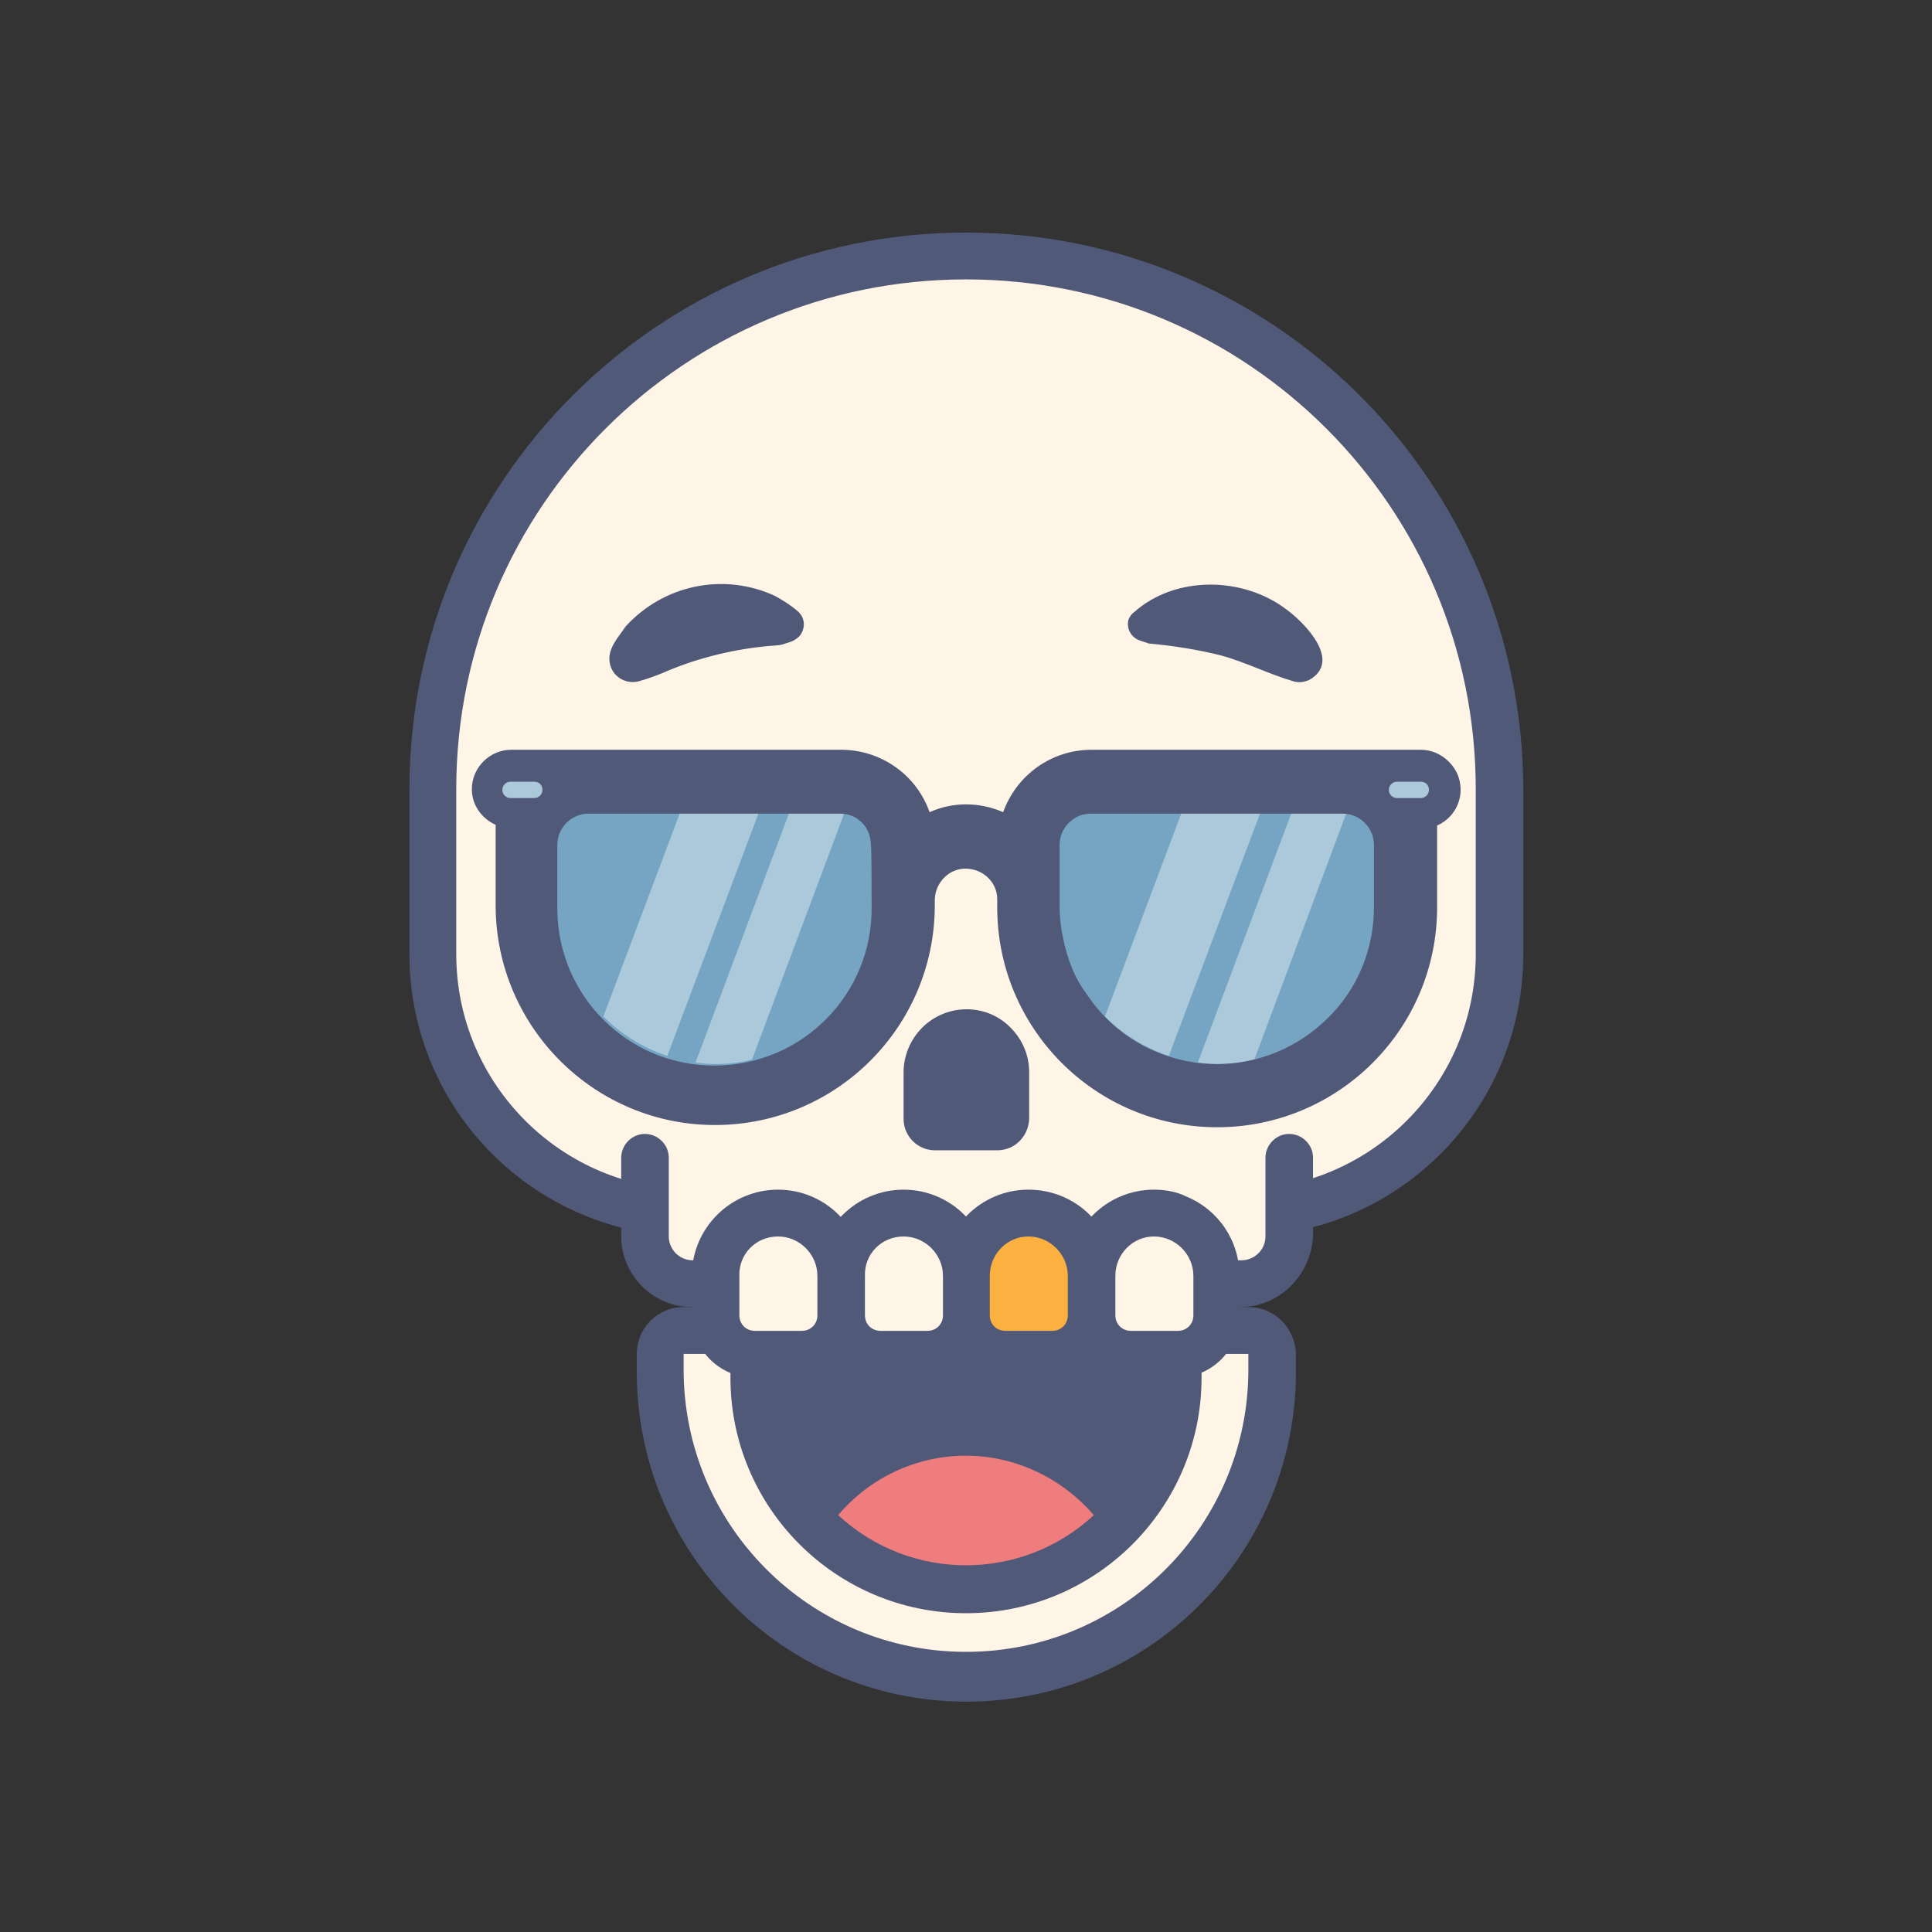
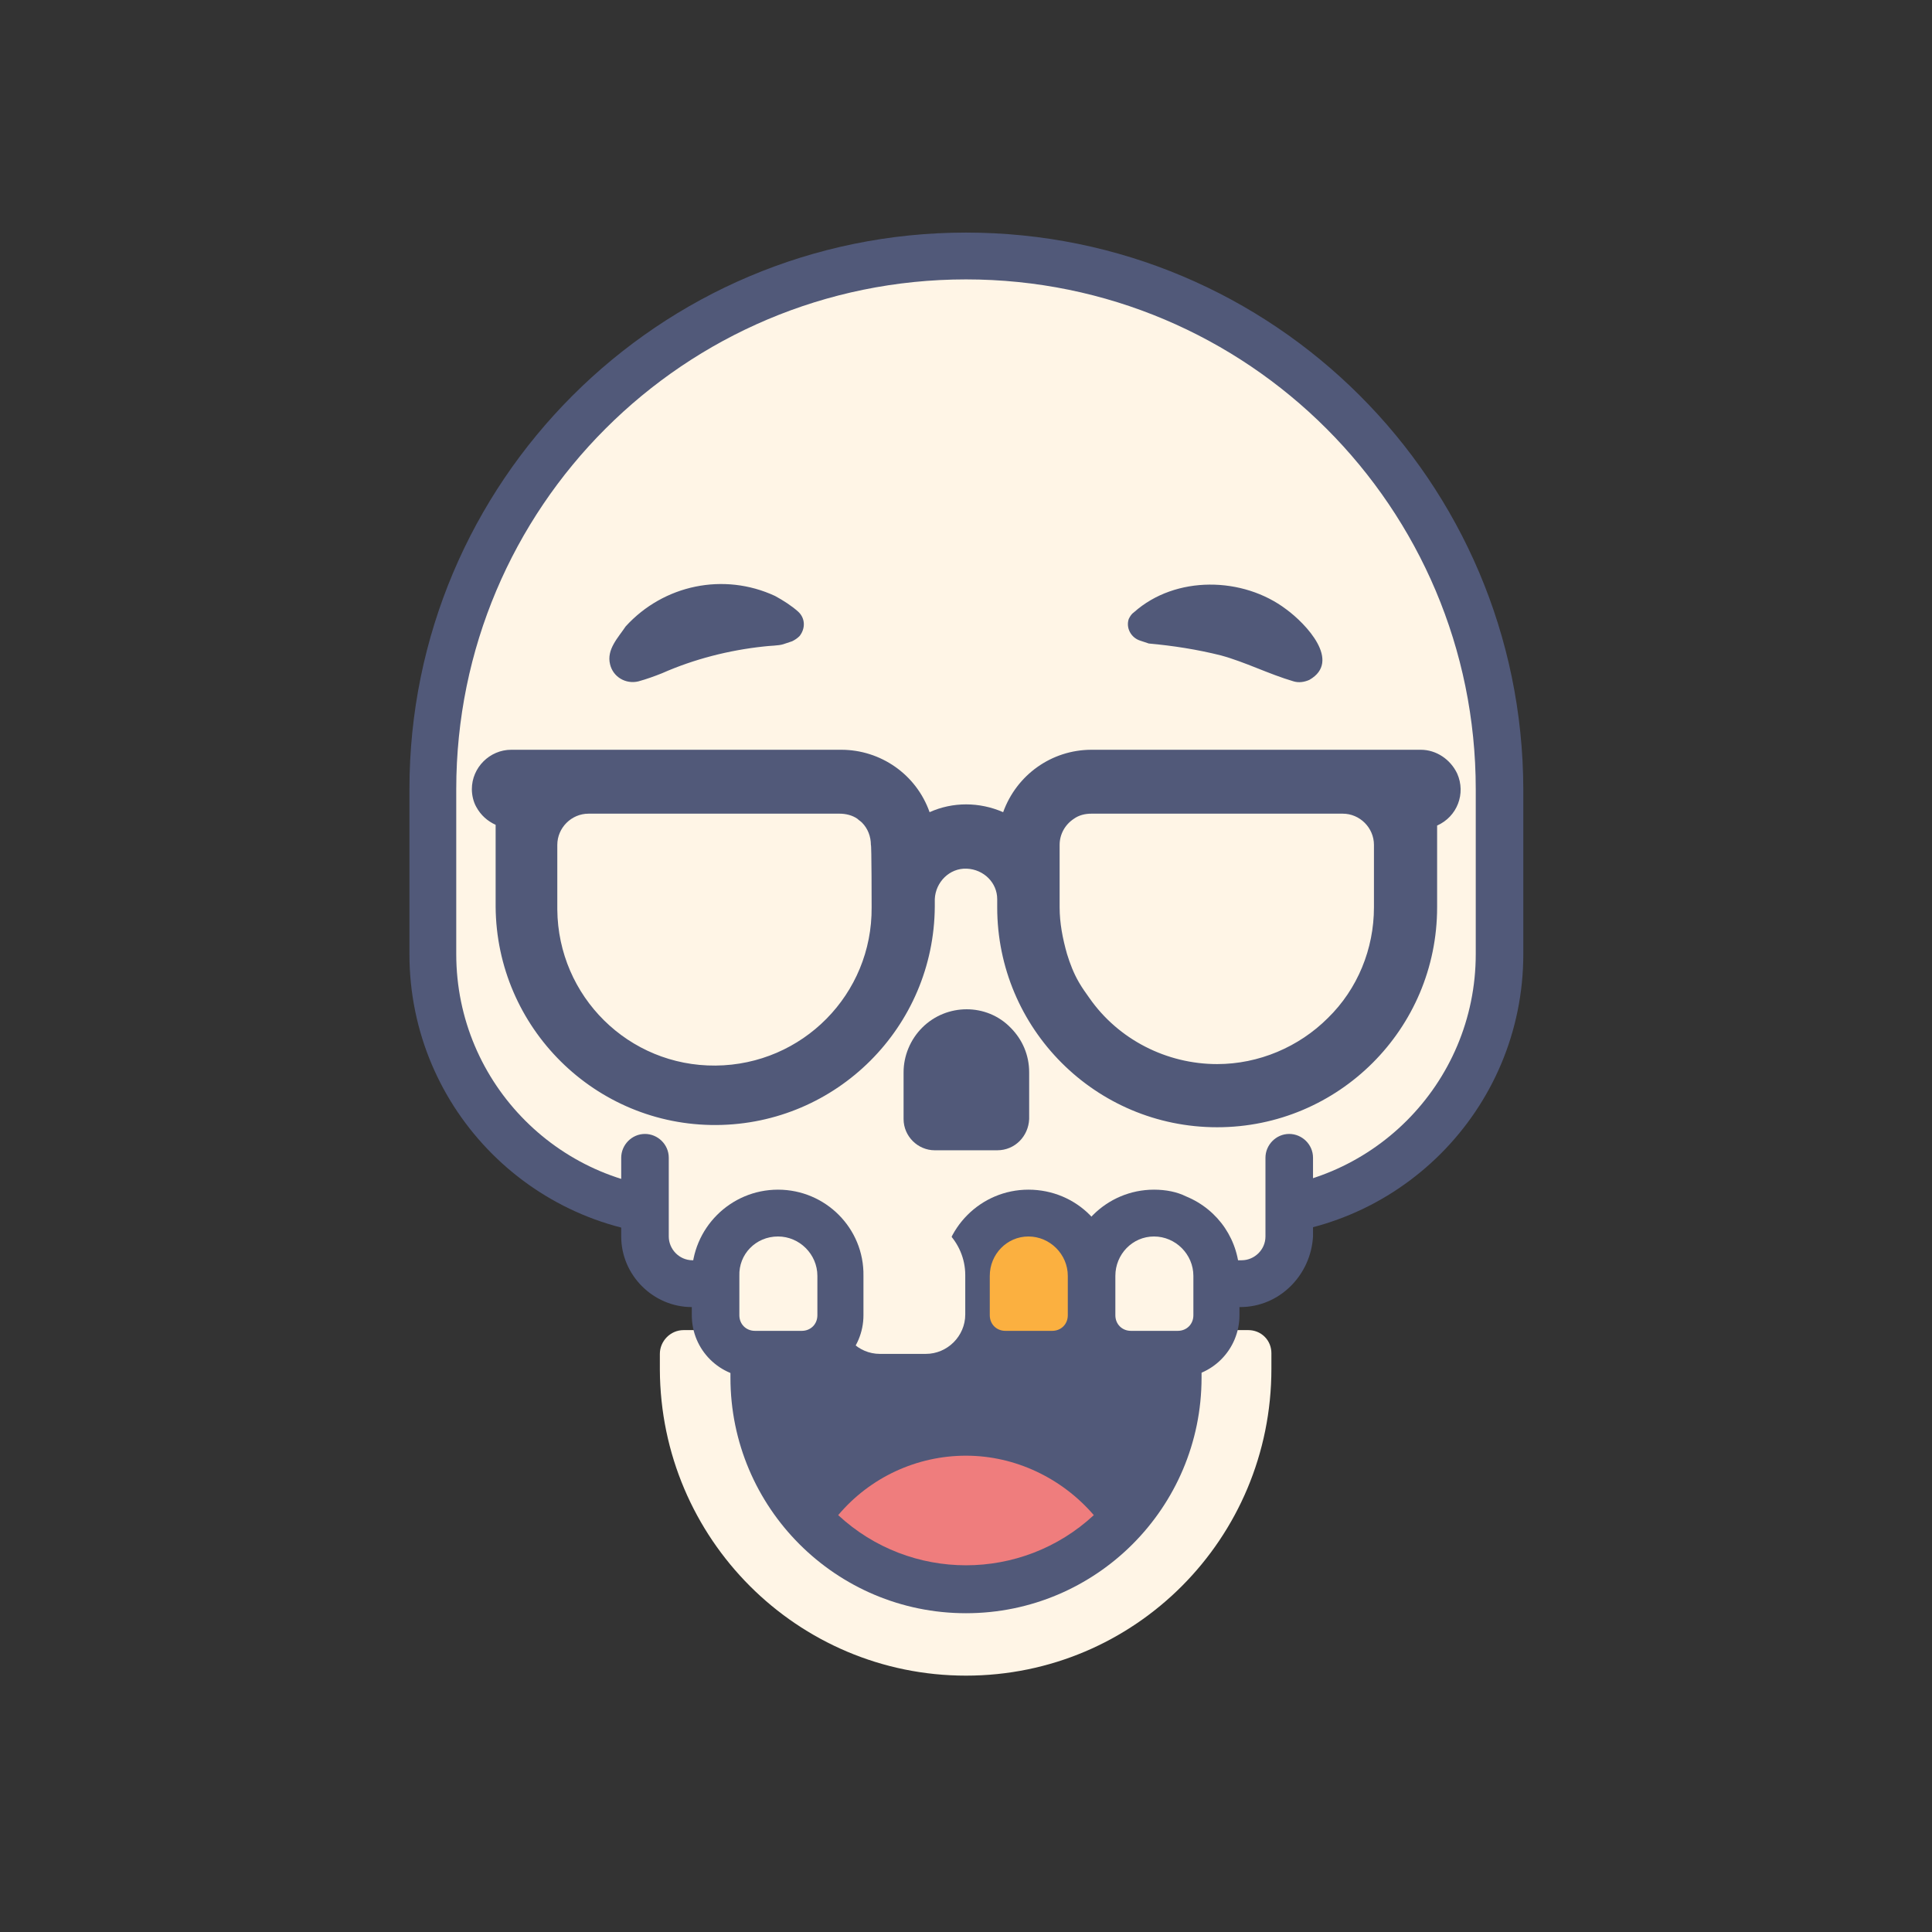
<svg xmlns="http://www.w3.org/2000/svg" version="1.1" id="Layer_1" x="0px" y="0px" viewBox="0 0 260 260" style="enable-background:new 0 0 260 260;" xml:space="preserve">
  <rect x="0" y="0" width="260" height="260" fill="#333333" stroke="none" />
  <style type="text/css">
	.st0{fill:#FFF5E6;}
	.st1{fill:#515979;}
	.st2{fill:#EF7D7D;}
	.st3{fill:#FBB040;}
	.st4{fill:#75A5C3;}
	.st5{fill:#ACC9DB;}
</style>
  <path class="st0" d="M130,225.5c-22.7,0-41.1-18.4-41.2-41.2v-2.1c0-1.7,1.4-3.2,3.2-3.2c0,0,0,0,0,0h76c0.8,0,1.6,0.3,2.2,0.9  c0.6,0.6,0.9,1.4,0.9,2.2v2.1C171.1,207.1,152.7,225.5,130,225.5L130,225.5z" />
-   <path class="st1" d="M168,182.2v2.1c0,21-17,38-38,38c-21,0-38-17-38-38c0,0,0,0,0,0v-2.1H168z M168,175.9H92  c-3.5,0-6.3,2.8-6.3,6.3v2.1c-0.2,24.5,19.5,44.5,44,44.7c24.5,0.2,44.5-19.5,44.7-44c0-0.2,0-0.4,0-0.7v-2.1  C174.3,178.7,171.5,175.9,168,175.9L168,175.9z" />
  <path class="st1" d="M98.3,179.1v6.3c0,17.5,14.2,31.7,31.7,31.7s31.7-14.2,31.7-31.7v-6.3H98.3z" />
  <path class="st2" d="M130,195.9c-6.6,0-12.9,2.9-17.2,8c9.7,9,24.7,9,34.4,0C142.9,198.9,136.6,195.9,130,195.9z" />
  <path class="st0" d="M93.1,163.2c-19.2,0-34.8-15.6-34.8-34.8c0,0,0,0,0,0v-22.2c0.2-39.6,32.6-71.6,72.2-71.4  c39.3,0.2,71.1,32,71.4,71.4v22.2c0,19.2-15.6,34.8-34.8,34.8c0,0,0,0,0,0H93.1z" />
  <path class="st1" d="M130,37.6c37.9,0,68.6,30.7,68.6,68.6v22.2c0,17.5-14.2,31.7-31.7,31.7H93.1c-17.5,0-31.7-14.2-31.7-31.7v-22.2  C61.4,68.3,92.1,37.6,130,37.6z M130,31.3c-41.4,0-74.9,33.6-74.9,74.9v22.2c0,21,17,38,38,38h73.9c21,0,38-17,38-38v-22.2  C204.9,64.8,171.4,31.3,130,31.3z" />
  <path class="st0" d="M173.3,155.8v10.6c0,3.5-2.8,6.3-6.3,6.3H93.1c-3.5,0-6.3-2.8-6.3-6.3v-10.6" />
  <path class="st1" d="M166.9,175.9H93.1c-5.2,0-9.5-4.3-9.5-9.5l0,0v-10.6c0-1.7,1.4-3.2,3.2-3.2c1.7,0,3.2,1.4,3.2,3.2l0,0v10.6  c0,1.7,1.4,3.2,3.2,3.2c0,0,0,0,0,0h73.9c1.7,0,3.2-1.4,3.2-3.2v0v-10.6c0-1.7,1.4-3.2,3.2-3.2c0,0,0,0,0,0c1.7,0,3.2,1.4,3.2,3.2v0  v10.6C176.4,171.6,172.2,175.9,166.9,175.9C167,175.9,166.9,175.9,166.9,175.9L166.9,175.9z" />
  <path class="st0" d="M152.2,182.2c-2.9,0-5.3-2.4-5.3-5.3v-5.3c0-4.7,3.8-8.4,8.4-8.4c4.7,0,8.4,3.8,8.4,8.4c0,0,0,0,0,0v5.3  c0,2.9-2.4,5.3-5.3,5.3c0,0,0,0,0,0H152.2z" />
  <path class="st1" d="M155.3,166.4c2.9,0,5.3,2.4,5.3,5.3v5.3c0,1.2-0.9,2.1-2.1,2.1l0,0h-6.3c-1.2,0-2.1-0.9-2.1-2.1v-5.3  C150.1,168.8,152.4,166.4,155.3,166.4C155.3,166.4,155.3,166.4,155.3,166.4L155.3,166.4z M155.3,160.1c-6.4,0-11.6,5.2-11.6,11.6  c0,0,0,0,0,0v5.3c0,4.7,3.8,8.4,8.4,8.4h6.3c4.7,0,8.4-3.8,8.4-8.4v-5.3c0-4.7-2.8-8.9-7.2-10.7  C158.4,160.4,156.9,160.1,155.3,160.1z" />
  <path class="st3" d="M135.3,182.2c-2.9,0-5.3-2.4-5.3-5.3v-5.3c0-4.7,3.8-8.4,8.4-8.4c0,0,0,0,0,0c4.7,0,8.4,3.8,8.4,8.4v5.3  c0,2.9-2.4,5.3-5.3,5.3c0,0,0,0,0,0H135.3L135.3,182.2z" />
  <path class="st1" d="M138.4,166.4c2.9,0,5.3,2.4,5.3,5.3c0,0,0,0,0,0v5.3c0,1.2-0.9,2.1-2.1,2.1h-6.3c-1.2,0-2.1-0.9-2.1-2.1v-5.3  C133.2,168.8,135.5,166.4,138.4,166.4L138.4,166.4z M138.4,160.1c-6.4,0-11.6,5.2-11.6,11.6l0,0v5.3c0,4.7,3.8,8.4,8.4,8.4  c0,0,0,0,0,0h6.3c4.7,0,8.4-3.8,8.4-8.4v-5.3C150.1,165.3,144.9,160.1,138.4,160.1L138.4,160.1z" />
  <path class="st0" d="M118.4,182.2c-2.9,0-5.3-2.4-5.3-5.3c0,0,0,0,0,0v-5.3c0.1-4.7,3.9-8.4,8.5-8.3c4.6,0.1,8.3,3.8,8.3,8.3v5.3  c0,2.9-2.4,5.3-5.3,5.3H118.4z" />
-   <path class="st1" d="M121.6,166.4c2.9,0,5.3,2.4,5.3,5.3v5.3c0,1.2-0.9,2.1-2.1,2.1h-6.3c-1.2,0-2.1-0.9-2.1-2.1v-5.3  C116.3,168.8,118.6,166.4,121.6,166.4C121.6,166.4,121.6,166.4,121.6,166.4z M121.6,160.1c-6.4,0-11.6,5.2-11.6,11.6v5.3  c0,4.7,3.8,8.4,8.4,8.4h6.3c4.7,0,8.4-3.8,8.4-8.4v-5.3C133.2,165.3,128,160.1,121.6,160.1C121.6,160.1,121.6,160.1,121.6,160.1z" />
  <path class="st0" d="M101.5,182.2c-2.9,0-5.3-2.4-5.3-5.3v-5.3c0-4.7,3.8-8.4,8.4-8.4s8.4,3.8,8.4,8.4c0,0,0,0,0,0v5.3  c0,2.9-2.4,5.3-5.3,5.3c0,0,0,0,0,0H101.5z" />
  <path class="st1" d="M104.7,166.4c2.9,0,5.3,2.4,5.3,5.3v5.3c0,1.2-0.9,2.1-2.1,2.1l0,0h-6.3c-1.2,0-2.1-0.9-2.1-2.1v-5.3  C99.4,168.8,101.7,166.4,104.7,166.4C104.7,166.4,104.7,166.4,104.7,166.4z M104.7,160.1c-6.4,0-11.6,5.2-11.6,11.6l0,0v5.3  c0,4.7,3.8,8.4,8.4,8.4h6.3c4.7,0,8.4-3.8,8.4-8.4v-5.3C116.3,165.3,111.1,160.1,104.7,160.1L104.7,160.1z M134.2,154.8h-8.4  c-2.3,0-4.2-1.9-4.2-4.2v-6.3c0-2.2,0.9-4.4,2.5-6c3.3-3.3,8.7-3.3,11.9,0c1.6,1.6,2.5,3.7,2.5,6v6.3  C138.4,152.9,136.6,154.8,134.2,154.8z" />
-   <path class="st4" d="M163.8,146.3c-13.4,0-24.3-10.9-24.3-24.3v-8.4c0-4.1,3.3-7.4,7.4-7.4l0,0h33.8c4.1,0,7.4,3.3,7.4,7.4l0,0v8.4  C188.1,135.5,177.2,146.3,163.8,146.3C163.8,146.3,163.8,146.3,163.8,146.3z M96.2,146.3c-13.4,0-24.3-10.9-24.3-24.3v-8.4  c0-4.1,3.3-7.4,7.4-7.4h33.8c4.1,0,7.4,3.3,7.4,7.4l0,0v8.4C120.5,135.5,109.6,146.3,96.2,146.3z" />
-   <path class="st5" d="M159,109.4l-10.3,27.4c2.4,2.4,5.3,4.2,8.6,5.3l12.3-32.7H159L159,109.4z M173.8,109.4L161.2,143  c0.9,0.1,1.7,0.2,2.6,0.2c1.7,0,3.4-0.2,5-0.6l12.4-33.2C181.2,109.4,173.8,109.4,173.8,109.4z M91.5,109.4l-10.3,27.4  c2.4,2.4,5.3,4.2,8.6,5.3l12.3-32.7C102,109.4,91.5,109.4,91.5,109.4z M113.1,109.4h-6.9L93.6,143c0.9,0.1,1.7,0.2,2.6,0.2  c1.7,0,3.4-0.2,5-0.6l12.4-33.1C113.4,109.4,113.3,109.4,113.1,109.4z" />
  <path class="st1" d="M105.4,86.7c-0.6,0.2-1.9,0.2-2.6,0.3c-4.7,0.5-9.4,1.7-13.7,3.6c-1,0.4-2.1,0.8-3.2,1.1  c-1.7,0.4-3.4-0.6-3.8-2.3c-0.5-2,1.1-3.6,2.1-5.1c5.1-5.6,13.2-7.3,20.1-4.1c1.1,0.6,2.2,1.3,3.1,2.1c1,0.9,1,2.3,0.2,3.3  c0,0,0,0,0,0c-0.3,0.3-0.6,0.5-1,0.7L105.4,86.7L105.4,86.7L105.4,86.7z M152.6,82.4c5.6-5,14.7-4.8,20.5-0.4c2.6,1.9,7.5,7,3.1,9.5  c-0.7,0.3-1.4,0.4-2.1,0.2c-3.4-1-6.5-2.6-9.8-3.5c-3.2-0.8-6.4-1.3-9.7-1.6l-1.2-0.4c-1.2-0.4-1.9-1.7-1.5-2.9  C152.1,82.9,152.3,82.6,152.6,82.4C152.7,82.3,152.6,82.4,152.6,82.4z M191.2,100.9h-44.3c-5.4,0-10.1,3.4-11.9,8.4  c-3.2-1.4-6.8-1.4-9.9,0c-1.8-5.1-6.6-8.4-11.9-8.4H68.8c-2.9,0-5.3,2.4-5.3,5.3c0,0.8,0.2,1.7,0.6,2.4c0.6,1.1,1.5,1.9,2.6,2.4v11  c0.1,16.3,13.4,29.5,29.7,29.4c16.2-0.1,29.3-13.2,29.4-29.4V121c0.1-2.3,2-4.2,4.3-4.1c2.3,0.1,4.1,1.9,4.1,4.1v1.1  c0,16.3,13.2,29.6,29.6,29.6c16.3,0,29.6-13.2,29.6-29.6v-11c2.7-1.2,3.9-4.3,2.7-7C195.2,102.2,193.3,100.9,191.2,100.9  L191.2,100.9z M117.3,122.1c0.1,11.7-9.3,21.2-21,21.3c-11.7,0.1-21.2-9.3-21.3-21c0-0.1,0-0.2,0-0.3v-8.4c0-2.3,1.9-4.2,4.2-4.2  h33.8c0.8,0,1.7,0.2,2.4,0.7c0.2,0.2,0.4,0.3,0.6,0.5c0.8,0.8,1.2,1.9,1.2,3C117.3,113.6,117.3,122.1,117.3,122.1z M163.8,143.2  c-6.8,0-13.3-3.3-17.2-8.9c-0.5-0.7-1-1.4-1.4-2.1c-0.7-1.2-1.2-2.5-1.6-3.8c-0.6-2.1-1-4.2-1-6.3v-8.4c0-1.4,0.7-2.7,1.9-3.5  c0.7-0.5,1.5-0.7,2.4-0.7h33.8c2.3,0,4.2,1.9,4.2,4.2v8.4c0,5.6-2.2,11-6.2,14.9C174.8,140.9,169.4,143.2,163.8,143.2L163.8,143.2z" />
-   <path class="st5" d="M191.2,105.2h-3.2c-0.6,0-1.1,0.5-1.1,1.1c0,0.6,0.5,1.1,1.1,1.1l0,0h3.2c0.6,0,1.1-0.5,1.1-1.1  C192.3,105.6,191.8,105.2,191.2,105.2z M71.9,105.2h-3.2c-0.6,0-1.1,0.5-1.1,1.1c0,0.6,0.5,1.1,1.1,1.1h3.2c0.6,0,1.1-0.5,1.1-1.1  C73,105.6,72.5,105.2,71.9,105.2z" />
</svg>